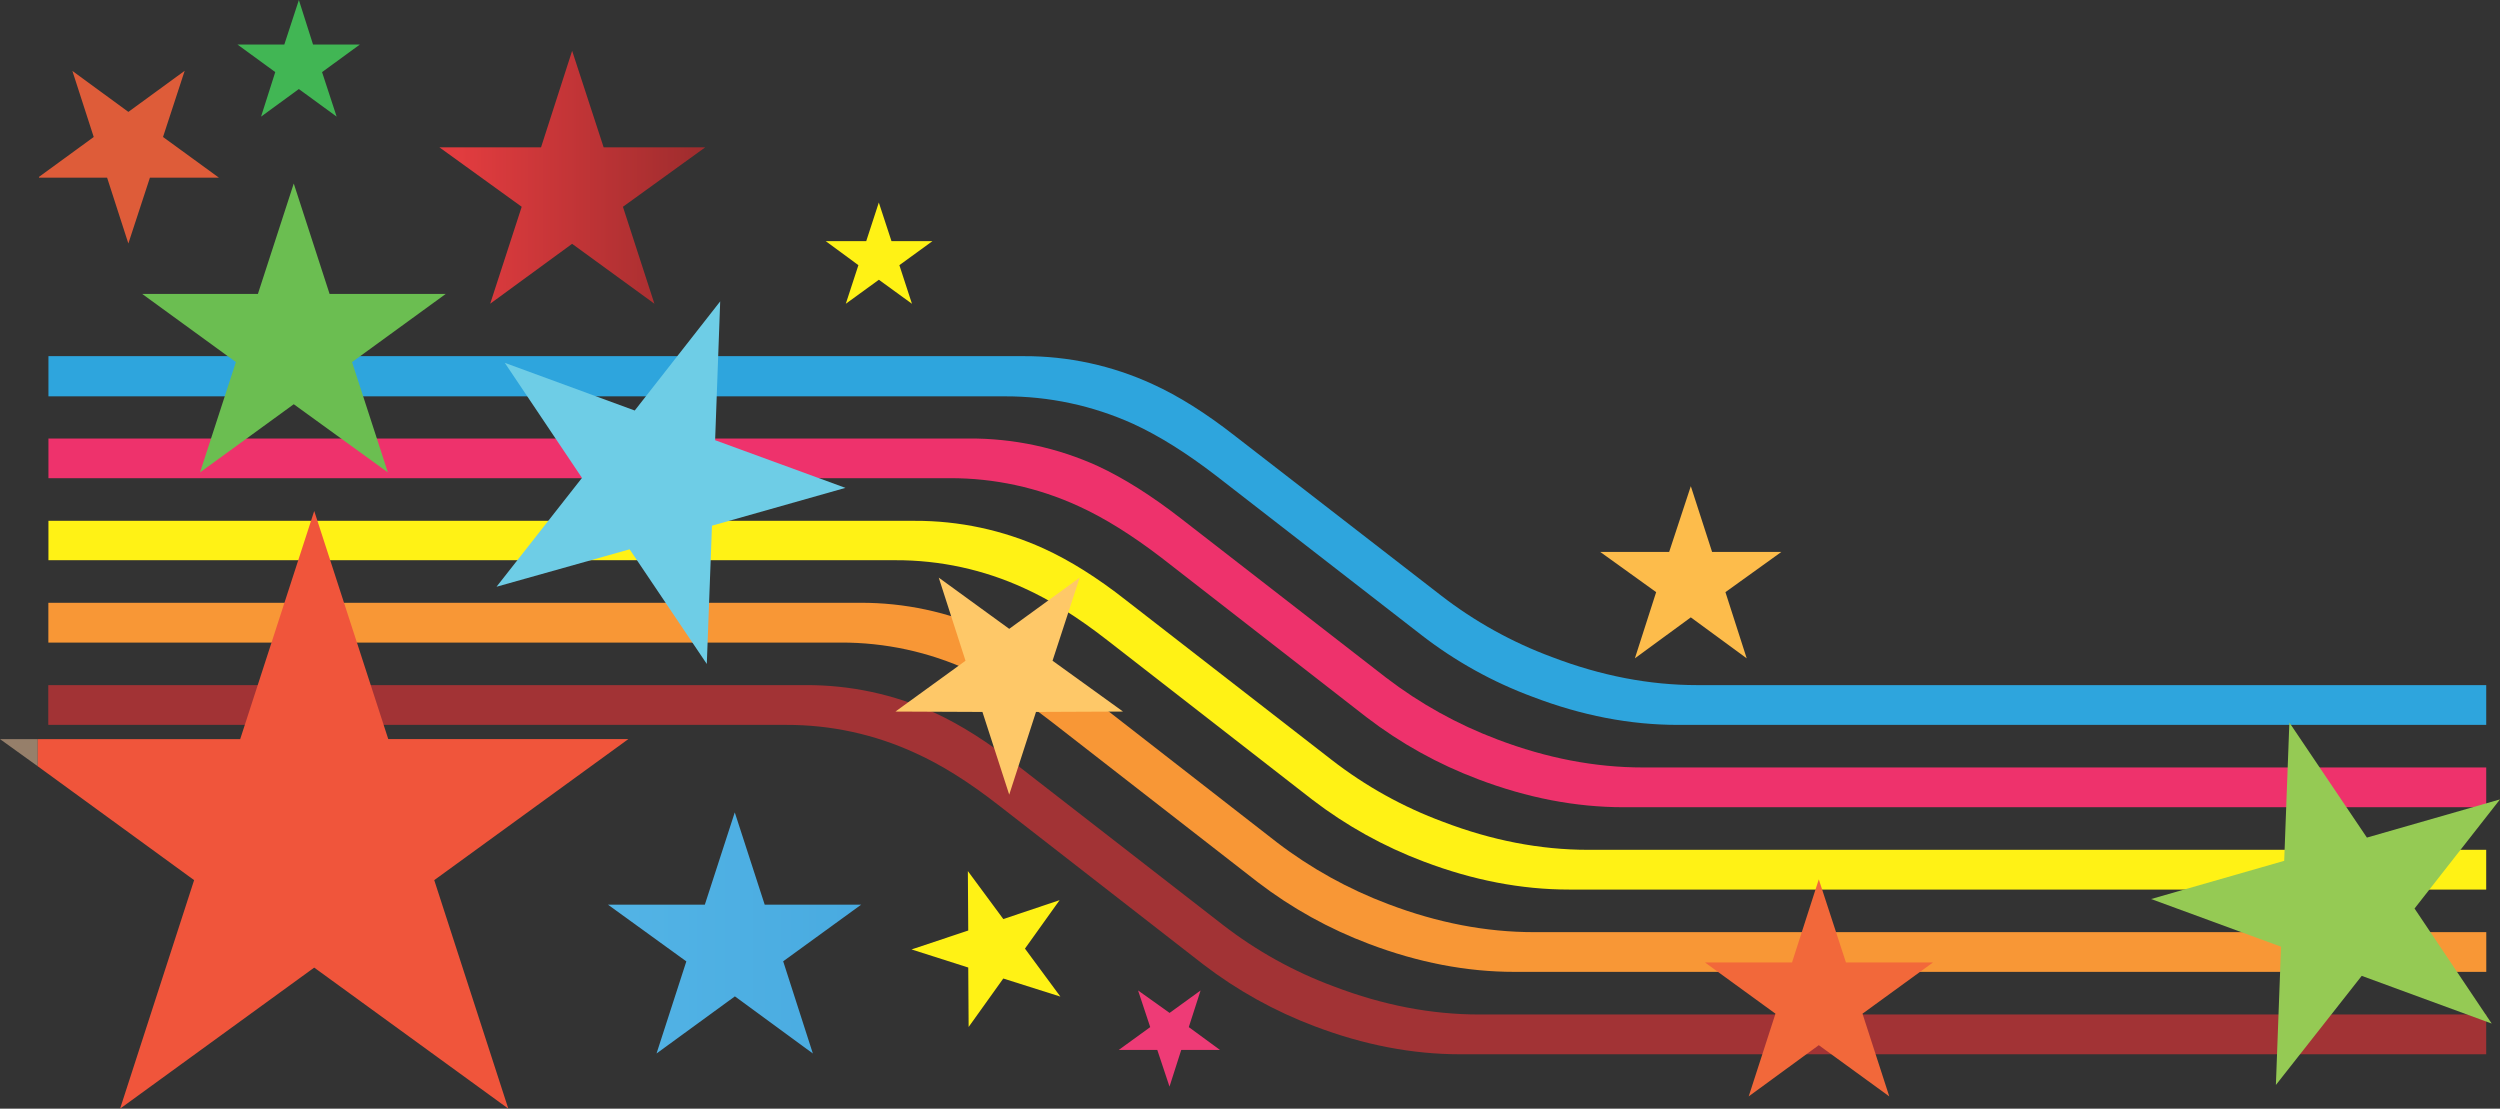
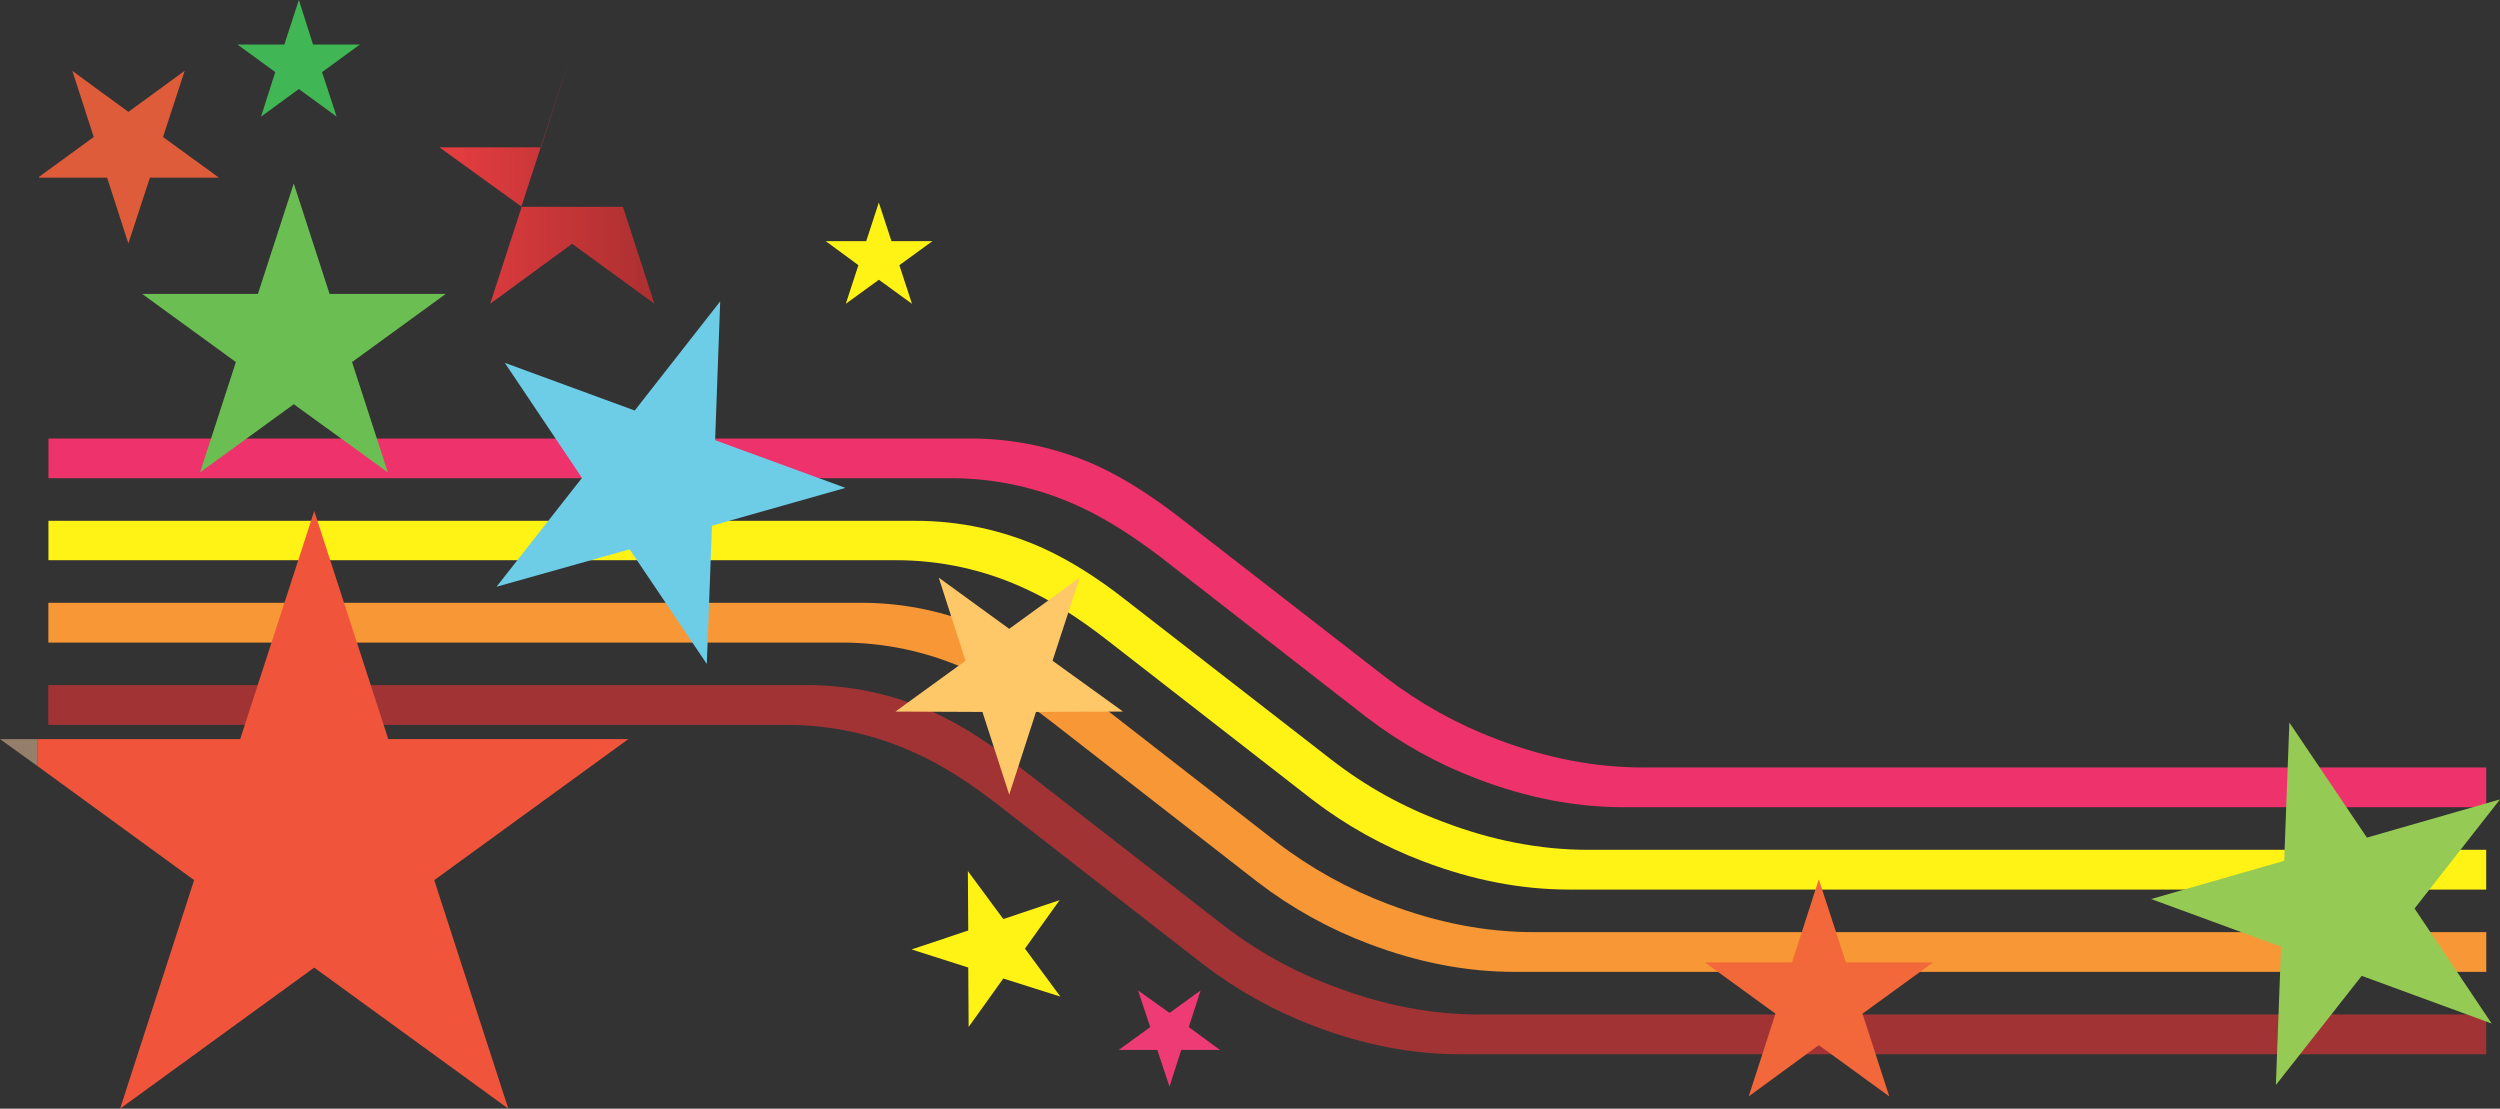
<svg xmlns="http://www.w3.org/2000/svg" version="1.0" id="Layer_1" x="0px" y="0px" viewBox="0 0 967.21 428.92" enable-background="new 0 0 967.21 428.92" xml:space="preserve">
  <rect x="0" y="0" width="967.21" height="428.92" fill="#333333" stroke="none" />
  <title>stardesigns_0025</title>
-   <path fill="#666600" fill-opacity="0" d="M696.06,153.41c-16.1,5.233-28.683,7.85-37.75,7.85c-14.067,0-85.033-19.517-212.9-58.55  c-134.2-41.067-218.75-63.733-253.65-68c-67.567-4.8-116.983,19.917-148.25,74.15c-20.2,34.933-30.3,73.717-30.3,116.35  c-2.467,28.133,2.417,55.7,14.65,82.7c23.133,54.2,70.517,81.3,142.15,81.3c25.367,0,45.983-3.4,61.85-10.2  c16.1-7.267,27.55-10.9,34.35-10.9c70.5,7.733,141.683,15.333,213.55,22.8c143.733,15.433,231.933,23.15,264.6,23.15  c65.967,0,117.2-18.383,153.7-55.15c26.967-26.767,40.45-54.2,40.45-82.3c-69.133-87.8-139.867-131.7-212.2-131.7  C722.677,144.91,712.593,147.743,696.06,153.41z" />
-   <path fill="#2EA5DD" d="M18.74,137.79v15.55h369.88c17.18-0.066,34.172,3.57,49.82,10.66c9.953,4.573,20.667,11.28,32.14,20.12  l79.37,61.58c13.064,10.131,27.602,18.201,43.11,23.93c18.893,7.213,37.58,10.82,56.06,10.82h312.76v-15.39H656.59  c-18.487,0-37.173-3.607-56.06-10.82c-15.508-5.729-30.046-13.799-43.11-23.93l-79.52-61.58c-11.273-8.84-21.94-15.547-32-20.12  c-15.622-7.188-32.624-10.881-49.82-10.82L18.74,137.79L18.74,137.79z" />
  <path fill="#EE326C" d="M367.45,185c17.196-0.061,34.198,3.632,49.82,10.82c9.853,4.473,20.567,11.14,32.14,20l79.37,61.73  c13.119,10.048,27.644,18.111,43.11,23.93c18.993,7.213,37.73,10.82,56.21,10.82h333.78v-15.38H635.57  c-18.487,0-37.223-3.607-56.21-10.82c-15.466-5.819-29.991-13.882-43.11-23.93l-79.37-61.58c-11.373-8.84-22.087-15.597-32.14-20.27  c-15.641-7.114-32.638-10.754-49.82-10.67H18.74V185H367.45z" />
  <path fill="#FFF215" d="M403.7,212.17c-15.648-7.093-32.64-10.733-49.82-10.67H18.74v15.24h327.68  c17.196-0.061,34.198,3.632,49.82,10.82c9.953,4.473,20.667,11.18,32.14,20.12l79.37,61.73c13.119,10.048,27.644,18.111,43.11,23.93  c18.993,7.213,37.73,10.82,56.21,10.82h354.8v-15.38H614.39c-18.487,0-37.173-3.607-56.06-10.82  c-15.509-5.738-30.048-13.818-43.11-23.96l-79.52-61.73C424.627,223.543,413.96,216.843,403.7,212.17z" />
  <path fill="#F89736" d="M414.67,264.15c-11.373-8.84-22.087-15.597-32.14-20.27c-15.641-7.114-32.638-10.754-49.82-10.67h-314v15.39  h306.54c17.196-0.061,34.198,3.632,49.82,10.82c9.953,4.473,20.667,11.18,32.14,20.12l79.37,61.73  c13.119,10.048,27.644,18.111,43.11,23.93c18.993,7.2,37.73,10.8,56.21,10.8h376v-15.37H593.37c-18.487,0-37.223-3.607-56.21-10.82  c-15.483-5.815-30.026-13.878-43.16-23.93L414.67,264.15z" />
  <path fill="#A23335" d="M393.5,296c-11.173-8.84-21.84-15.597-32-20.27c-15.641-7.114-32.638-10.754-49.82-10.67h-293v15.39h285.54  c17.183-0.052,34.171,3.644,49.78,10.83c10,4.48,20.727,11.187,32.18,20.12l79.37,61.73c13.119,10.048,27.644,18.111,43.11,23.93  c18.993,7.213,37.73,10.82,56.21,10.82h397v-15.39H572.19c-18.487,0-37.173-3.607-56.06-10.82  c-15.515-5.727-30.06-13.797-43.13-23.93L393.5,296z" />
  <path fill="#41B654" d="M106.49,27.89L101,45.12l14.62-10.67l14.62,10.67L124.6,27.9l14.62-10.67h-18.11L115.63,0L110,17.22H91.86  L106.49,27.89z" />
  <linearGradient id="SVGID_1_" gradientUnits="userSpaceOnUse" x1="2290.629" y1="1149.177" x2="2322.747" y2="1149.177" gradientTransform="matrix(3.05 0 0 3.05 -6744.16 -3144.05)">
    <stop offset="0" style="stop-color:#52B3E5" />
    <stop offset="1" style="stop-color:#48AAE0" />
  </linearGradient>
-   <path fill="url(#SVGID_1_)" d="M284.27,314.3L272.69,350h-37.48l30.32,21.95L254,407.58l30.32-22.1l30.16,22.1L303,371.91  L333.17,350h-37.32L284.27,314.3z" />
  <path fill="#FFF215" d="M374.45,337l0.15,23l-21.94,7.32l21.94,7l0.15,23l13.41-18.75l22.09,7L396.54,367l13.41-18.75l-21.78,7.32  L374.45,337z" />
  <path fill="#6ECDE6" d="M278.63,116.6l-33.06,42.22l-50.27-18.44l29.86,44.51L192.1,227l51.49-14.48l29.86,44.36l2-53.5l51.64-14.63  l-50.42-18.44L278.63,116.6z" />
  <path fill="#F2683A" d="M686.9,392.18l-10.36,32l27.12-19.82l27.27,19.82l-10.36-32l27.27-19.82h-33.67l-10.51-32.16l-10.36,32.17  h-33.66L686.9,392.18z" />
  <path fill="#967F6A" d="M14.62,285.95H0l14.62,10.52V285.95z" />
  <path fill="#F0553B" d="M14.62,285.95v10.52l60.48,44.04l-28.64,88.41l75.1-54.57l75.1,54.57L168,340.51l75.1-54.57h-92.89  l-28.64-88.25l-28.64,88.26H14.62z" />
-   <path fill="#FDBC4B" d="M645.77,213.54h-26.66l21.63,15.55l-8.23,25.61l21.63-15.85l21.63,15.85l-8.23-25.61l21.63-15.55h-26.79  l-8.23-25.45L645.77,213.54z" />
  <path fill="#6BBE51" d="M127.51,113.71L113.65,71l-13.87,42.71H55l36.26,26.37l-13.87,42.68l36.26-26.37l36.41,26.37l-13.86-42.68  l36.26-26.37L127.51,113.71L127.51,113.71z" />
  <path fill="#FFF215" d="M340,78.35l-4.87,14.94h-15.67l12.64,9.3l-4.88,14.94l12.8-9.3l12.8,9.3l-4.87-14.94l12.8-9.3H344.9  L340,78.35z" />
  <linearGradient id="SVGID_2_" gradientUnits="userSpaceOnUse" x1="2269.189" y1="1053.321" x2="2302.907" y2="1053.321" gradientTransform="matrix(3.05 0 0 3.05 -6744.16 -3144.05)">
    <stop offset="0" style="stop-color:#E23C3F" />
    <stop offset="1" style="stop-color:#992B2C" />
  </linearGradient>
-   <path fill="url(#SVGID_2_)" d="M221.35,19.66L209.32,57H170l31.84,23l-12.19,37.5l31.69-23.17l31.84,23.17L241,80l31.84-23h-39.3  L221.35,19.66z" />
+   <path fill="url(#SVGID_2_)" d="M221.35,19.66L209.32,57H170l31.84,23l-12.19,37.5l31.69-23.17l31.84,23.17L241,80h-39.3  L221.35,19.66z" />
  <path fill="#95CA54" d="M934.15,351.49l33.06-42.22l-51.49,14.78l-30-44.51l-2,53.5l-51.49,14.78l50.27,18.44l-2,53.5l33.21-42.22  L964,396L934.15,351.49z" />
  <path fill="#FEC868" d="M390.45,307.44l10.36-32l33.67-0.15l-27.27-19.66l10.51-32.16l-27.27,19.82l-27.27-19.82l10.36,32.16  l-27.12,19.66l33.67,0.15L390.45,307.44z" />
  <path fill="#DE5C39" d="M28,27.44L36.26,53L15.08,68.44v0.3h26.36l8.22,25.46L58,68.74h26.7L63.07,53l8.38-25.61l-21.79,15.9  L28,27.44z" />
  <path fill="#EE3B76" d="M459.92,397.37l4.57-14.18l-12,8.69l-12.19-8.69l4.7,14.18l-12.19,8.84h14.93l4.72,14.18l4.54-14.18h15  L459.92,397.37z" />
</svg>